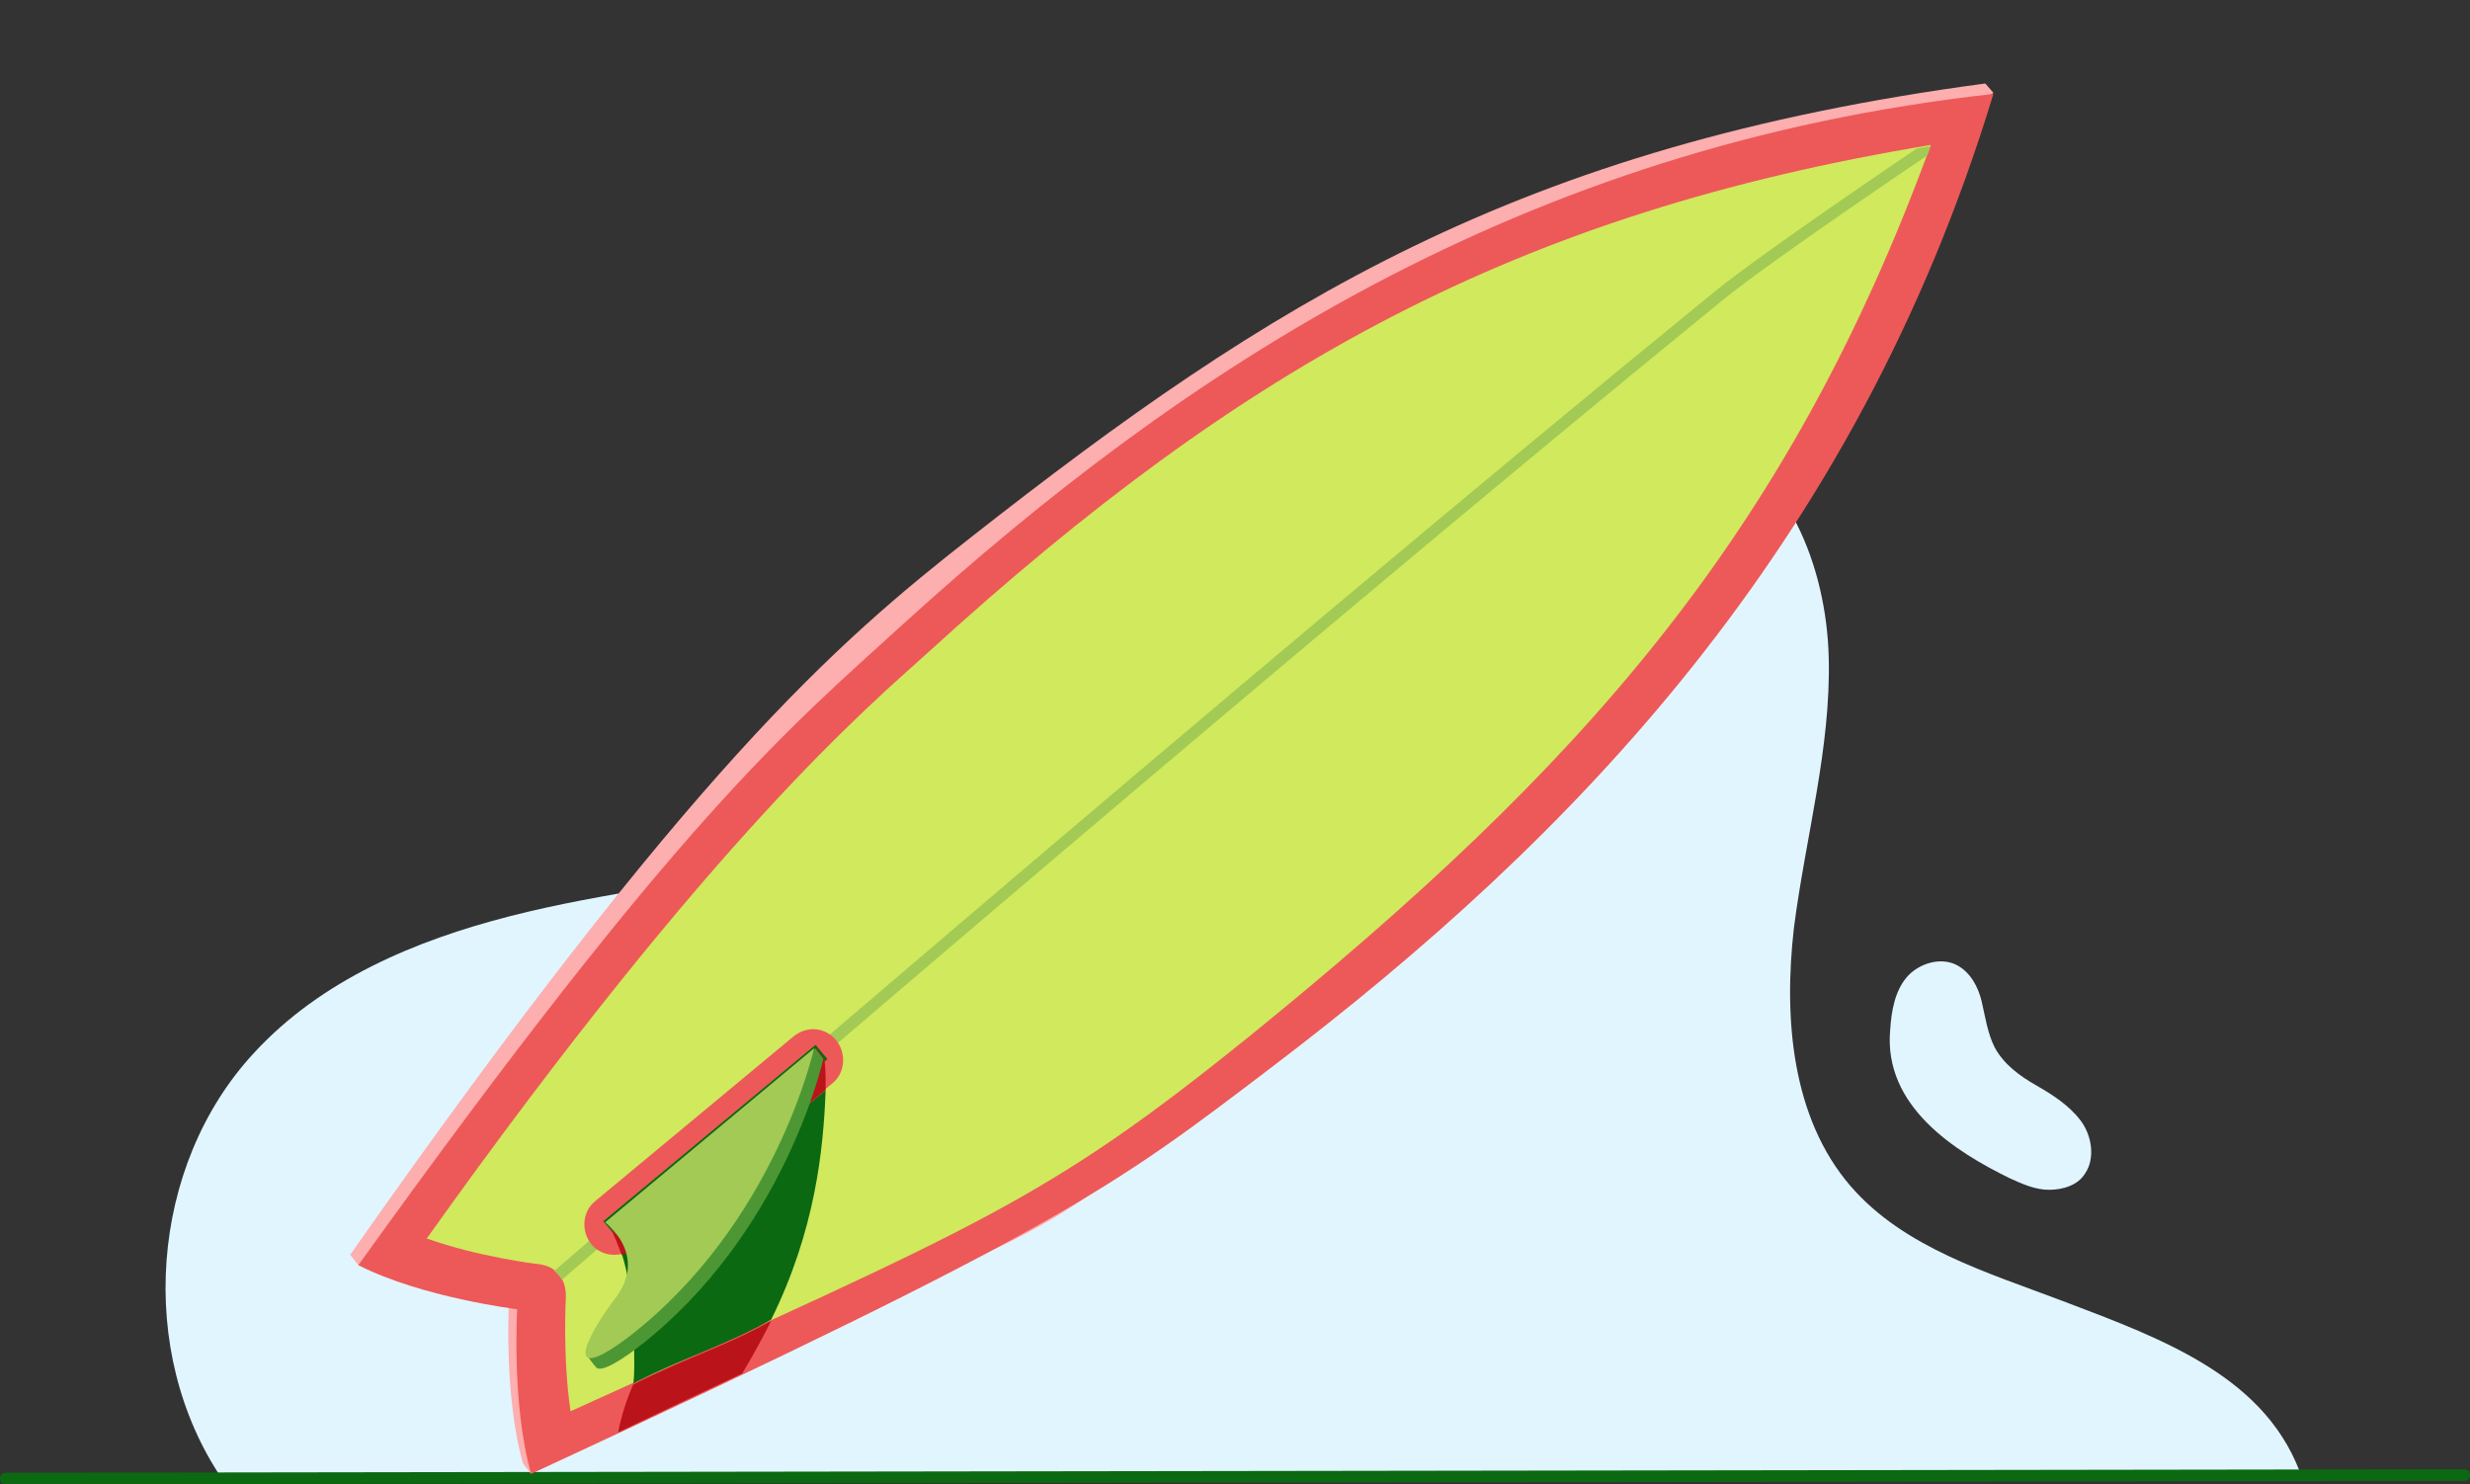
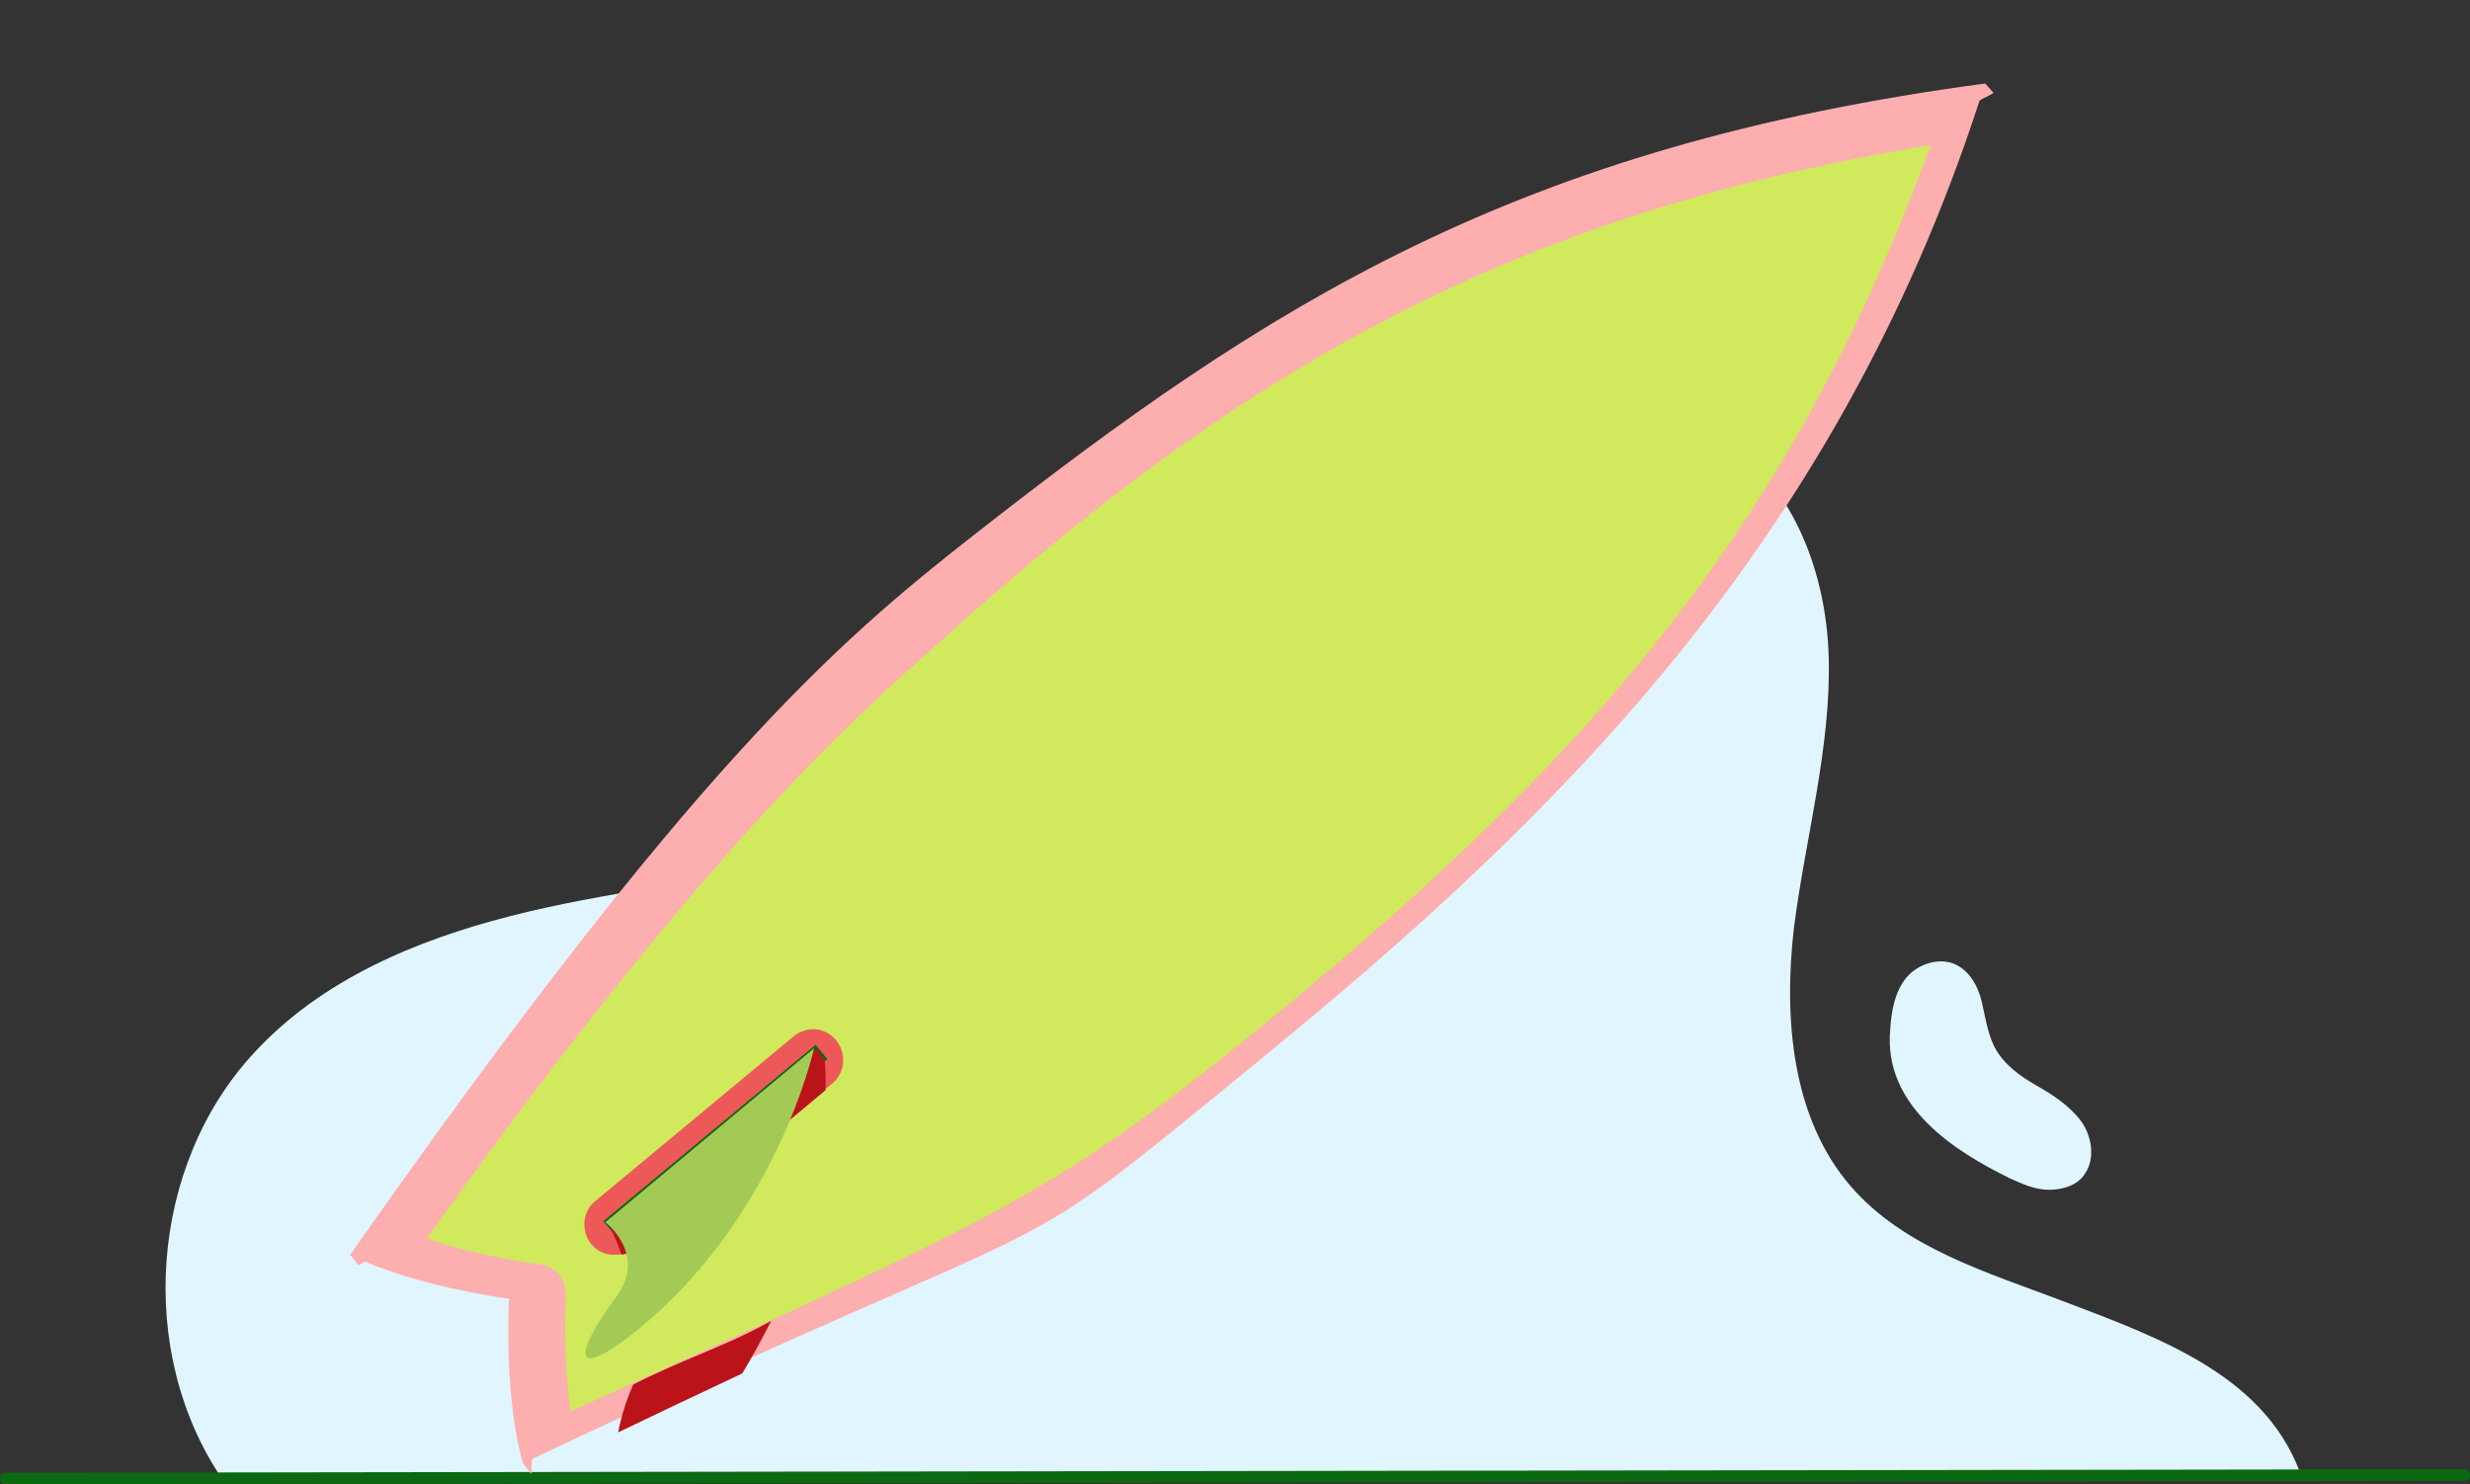
<svg xmlns="http://www.w3.org/2000/svg" xmlns:xlink="http://www.w3.org/1999/xlink" version="1.1" id="Layer_1" x="0px" y="0px" width="213px" height="128px" viewBox="0 0 213 128" style="enable-background:new 0 0 213 128;" xml:space="preserve">
  <rect x="0" y="0" width="213" height="128" fill="#333333" stroke="none" />
  <style type="text/css">
	.st0{fill:none;}
	.st1{fill:#E1F5FF;}
	.st2{fill:#D0E95D;}
	.st3{fill:#A2CA54;}
	.st4{fill:#FFFFFF;}
	.st5{clip-path:url(#SVGID_2_);}
	.st6{fill:#0B6911;}
	.st7{fill:#ED5958;}
	.st8{fill:#FDAEAF;}
	.st9{clip-path:url(#SVGID_4_);}
	.st10{fill:#4C9734;}
	.st11{fill:#73B448;}
	.st12{fill:#DBE684;}
	.st13{fill:#356D4A;}
	.st14{fill:#127045;}
	.st15{fill:#E30613;}
	.st16{fill:#C8D400;}
	.st17{fill:#76B82A;}
	.st18{fill:#B70E0C;}
	.st19{fill:#94CE28;}
	.st20{clip-path:url(#SVGID_6_);}
	.st21{opacity:0.247;clip-path:url(#SVGID_8_);fill:none;}
	.st22{clip-path:url(#SVGID_10_);}
	.st23{opacity:0.5;}
	.st24{clip-path:url(#SVGID_14_);}
	.st25{fill:#BFD730;}
	.st26{fill-rule:evenodd;clip-rule:evenodd;fill:#ED1D24;}
	.st27{fill-rule:evenodd;clip-rule:evenodd;fill:#72BF44;}
	.st28{fill-rule:evenodd;clip-rule:evenodd;fill:#BA131A;}
	.st29{fill:#F9F9E8;}
	.st30{opacity:0.247;fill:none;}
	.st31{clip-path:url(#SVGID_18_);}
	.st32{fill:#BA131A;}
	.st33{fill:#EF5854;}
	.st34{clip-path:url(#SVGID_20_);}
	.st35{opacity:0.247;clip-path:url(#SVGID_22_);}
	.st36{fill:#4F953A;}
	.st37{clip-path:url(#SVGID_24_);}
	.st38{fill:#BED441;}
	.st39{fill-rule:evenodd;clip-rule:evenodd;fill:#74BC4C;}
	.st40{fill:#3D7E1A;}
	.st41{fill:#FFFFFF;stroke:#0B6911;stroke-miterlimit:10;}
	.st42{clip-path:url(#SVGID_26_);}
	.st43{clip-path:url(#SVGID_28_);}
	.st44{opacity:0.247;clip-path:url(#SVGID_30_);}
	.st45{clip-path:url(#SVGID_32_);}
	.st46{opacity:0.247;clip-path:url(#SVGID_34_);}
	.st47{fill:#F4FCA0;}
	.st48{clip-path:url(#SVGID_36_);}
	.st49{clip-path:url(#SVGID_38_);}
	.st50{clip-path:url(#SVGID_40_);}
	.st51{clip-path:url(#SVGID_42_);}
	.st52{clip-path:url(#SVGID_44_);}
	.st53{clip-path:url(#SVGID_46_);}
	.st54{clip-path:url(#SVGID_48_);}
	.st55{clip-path:url(#SVGID_52_);}
	.st56{fill:#136818;}
	.st57{fill:#B71721;}
	.st58{fill:#EC5958;}
	.st59{clip-path:url(#SVGID_58_);}
	.st60{clip-path:url(#SVGID_62_);}
	.st61{clip-path:url(#SVGID_64_);}
	.st62{opacity:0.35;}
	.st63{clip-path:url(#SVGID_66_);}
	.st64{fill-rule:evenodd;clip-rule:evenodd;fill:#FDAEAF;}
	.st65{fill-rule:evenodd;clip-rule:evenodd;fill:#73B448;}
	.st66{fill-rule:evenodd;clip-rule:evenodd;fill:#ED5958;}
	.st67{fill-rule:evenodd;clip-rule:evenodd;fill:#ED1C24;}
	.st68{fill-rule:evenodd;clip-rule:evenodd;fill:#46A41A;}
	.st69{fill-rule:evenodd;clip-rule:evenodd;fill:#BA141A;}
	.st70{clip-path:url(#SVGID_68_);}
	.st71{clip-path:url(#SVGID_70_);}
	.st72{clip-path:url(#SVGID_72_);}
	.st73{clip-path:url(#SVGID_74_);fill:#0B6911;}
	.st74{clip-path:url(#SVGID_76_);}
	.st75{opacity:0.247;clip-path:url(#SVGID_78_);}
	.st76{clip-path:url(#SVGID_80_);}
	.st77{opacity:0.247;clip-path:url(#SVGID_82_);}
	.st78{clip-path:url(#SVGID_84_);}
	.st79{opacity:0.61;}
	.st80{fill:none;stroke:#FFFFFF;stroke-width:4;stroke-linecap:round;stroke-miterlimit:10;}
	.st81{clip-path:url(#SVGID_86_);}
	.st82{opacity:0.247;clip-path:url(#SVGID_88_);}
	.st83{clip-path:url(#SVGID_90_);}
	.st84{opacity:0.247;clip-path:url(#SVGID_92_);}
	.st85{clip-path:url(#SVGID_94_);fill:#FFFFFF;}
	.st86{clip-path:url(#SVGID_94_);}
	.st87{fill:#FFFFFF;stroke:#0B6911;stroke-linecap:round;stroke-miterlimit:10;}
	.st88{fill:#5AA5FB;}
	.st89{clip-path:url(#SVGID_96_);}
	.st90{clip-path:url(#SVGID_98_);}
	.st91{fill:#F1FF8D;}
	.st92{fill-rule:evenodd;clip-rule:evenodd;fill:#A2CA54;}
	.st93{clip-path:url(#SVGID_100_);}
	.st94{clip-path:url(#SVGID_102_);}
	.st95{clip-path:url(#SVGID_106_);}
	.st96{clip-path:url(#SVGID_108_);}
	.st97{clip-path:url(#SVGID_110_);}
	.st98{opacity:0.247;clip-path:url(#SVGID_112_);}
	.st99{clip-path:url(#SVGID_114_);}
	.st100{opacity:0.247;clip-path:url(#SVGID_116_);}
	.st101{clip-path:url(#SVGID_118_);}
	.st102{fill:#EA5A5C;}
	.st103{fill:#FAADAF;}
	.st104{fill:#A2C85B;}
	.st105{fill:#DAE488;}
	.st106{clip-path:url(#SVGID_128_);}
	.st107{fill-rule:evenodd;clip-rule:evenodd;fill:#E9222D;}
	.st108{fill-rule:evenodd;clip-rule:evenodd;fill:#B71721;}
	.st109{fill:#75B24E;}
	.st110{fill:#CFE667;}
	.st111{opacity:0.3;}
	.st112{clip-path:url(#SVGID_132_);}
	.st113{clip-path:url(#SVGID_134_);}
	.st114{opacity:0.247;clip-path:url(#SVGID_136_);}
	.st115{clip-path:url(#SVGID_138_);}
	.st116{opacity:0.247;clip-path:url(#SVGID_140_);}
	.st117{clip-path:url(#SVGID_142_);}
	.st118{clip-path:url(#SVGID_144_);}
	.st119{opacity:0.247;clip-path:url(#SVGID_146_);}
	.st120{clip-path:url(#SVGID_148_);}
	.st121{opacity:0.247;clip-path:url(#SVGID_150_);}
	.st122{clip-path:url(#SVGID_152_);}
	.st123{clip-path:url(#SVGID_154_);}
	.st124{opacity:0.247;clip-path:url(#SVGID_156_);}
	.st125{fill:#FC7575;}
	.st126{fill:#D13D3D;}
	.st127{clip-path:url(#SVGID_158_);}
	.st128{opacity:0.247;clip-path:url(#SVGID_160_);}
	.st129{clip-path:url(#SVGID_162_);}
	.st130{opacity:0.247;clip-path:url(#SVGID_164_);}
	.st131{clip-path:url(#SVGID_166_);}
	.st132{clip-path:url(#SVGID_168_);}
	.st133{opacity:0.247;clip-path:url(#SVGID_170_);}
	.st134{clip-path:url(#SVGID_172_);}
	.st135{clip-path:url(#SVGID_174_);}
	.st136{clip-path:url(#SVGID_178_);}
	.st137{clip-path:url(#SVGID_180_);}
	.st138{clip-path:url(#SVGID_182_);}
	.st139{fill:#B62226;}
	.st140{clip-path:url(#SVGID_184_);}
	.st141{opacity:0.247;clip-path:url(#SVGID_186_);}
	.st142{clip-path:url(#SVGID_188_);}
	.st143{clip-path:url(#SVGID_190_);}
	.st144{clip-path:url(#SVGID_192_);}
	.st145{opacity:0.247;clip-path:url(#SVGID_194_);}
	.st146{clip-path:url(#SVGID_196_);}
	.st147{opacity:0.247;clip-path:url(#SVGID_198_);}
	.st148{clip-path:url(#SVGID_200_);}
	.st149{opacity:0.247;clip-path:url(#SVGID_202_);}
	.st150{clip-path:url(#SVGID_204_);}
	.st151{opacity:0.247;clip-path:url(#SVGID_206_);}
	.st152{clip-path:url(#SVGID_208_);}
	.st153{opacity:0.247;clip-path:url(#SVGID_210_);}
	.st154{clip-path:url(#SVGID_212_);}
	.st155{opacity:0.247;clip-path:url(#SVGID_214_);}
	.st156{fill:#94CB39;}
	.st157{clip-path:url(#SVGID_216_);}
	.st158{clip-path:url(#SVGID_218_);}
	.st159{clip-path:url(#SVGID_220_);}
	.st160{clip-path:url(#SVGID_222_);}
	.st161{clip-path:url(#SVGID_226_);}
	.st162{clip-path:url(#SVGID_228_);}
	.st163{clip-path:url(#SVGID_230_);}
	.st164{clip-path:url(#SVGID_232_);}
	.st165{clip-path:url(#SVGID_234_);}
	.st166{clip-path:url(#SVGID_236_);}
	.st167{clip-path:url(#SVGID_238_);}
	.st168{opacity:0.247;clip-path:url(#SVGID_240_);}
	.st169{clip-path:url(#SVGID_242_);}
	.st170{opacity:0.247;clip-path:url(#SVGID_244_);}
	.st171{clip-path:url(#SVGID_246_);}
	.st172{opacity:0.247;clip-path:url(#SVGID_248_);}
	.st173{clip-path:url(#SVGID_250_);}
	.st174{opacity:0.247;clip-path:url(#SVGID_252_);}
	.st175{clip-path:url(#SVGID_254_);}
	.st176{opacity:0.247;clip-path:url(#SVGID_256_);}
	.st177{clip-path:url(#SVGID_258_);}
	.st178{opacity:0.247;clip-path:url(#SVGID_260_);}
	.st179{clip-path:url(#SVGID_262_);}
	.st180{opacity:0.247;clip-path:url(#SVGID_264_);}
	.st181{clip-path:url(#SVGID_266_);}
	.st182{clip-path:url(#SVGID_268_);}
	.st183{clip-path:url(#SVGID_270_);}
	.st184{opacity:0.247;clip-path:url(#SVGID_272_);}
	.st185{fill:#FFAEAE;}
	.st186{clip-path:url(#SVGID_274_);}
	.st187{clip-path:url(#SVGID_276_);}
	.st188{clip-path:url(#SVGID_280_);}
	.st189{clip-path:url(#SVGID_282_);}
	.st190{clip-path:url(#SVGID_284_);}
	.st191{clip-path:url(#SVGID_286_);}
	.st192{clip-path:url(#SVGID_288_);}
	.st193{clip-path:url(#SVGID_290_);}
	.st194{clip-path:url(#SVGID_292_);}
	.st195{clip-path:url(#SVGID_294_);}
	.st196{clip-path:url(#SVGID_296_);}
	.st197{clip-path:url(#SVGID_298_);}
	.st198{clip-path:url(#SVGID_300_);}
	.st199{clip-path:url(#SVGID_302_);}
	.st200{clip-path:url(#SVGID_304_);}
	.st201{clip-path:url(#SVGID_306_);}
	.st202{clip-path:url(#SVGID_308_);}
	.st203{clip-path:url(#SVGID_310_);}
	.st204{clip-path:url(#SVGID_312_);}
	.st205{clip-path:url(#SVGID_314_);}
	.st206{clip-path:url(#SVGID_316_);}
	.st207{clip-path:url(#SVGID_318_);}
	.st208{clip-path:url(#SVGID_320_);}
	.st209{clip-path:url(#SVGID_322_);}
	.st210{clip-path:url(#SVGID_324_);}
	.st211{clip-path:url(#SVGID_326_);}
	.st212{clip-path:url(#SVGID_328_);}
	.st213{clip-path:url(#SVGID_330_);}
	.st214{opacity:0.247;clip-path:url(#SVGID_332_);}
	.st215{clip-path:url(#SVGID_334_);}
	.st216{opacity:0.247;clip-path:url(#SVGID_336_);}
	.st217{clip-path:url(#SVGID_338_);}
	.st218{opacity:0.247;clip-path:url(#SVGID_340_);}
	.st219{clip-path:url(#SVGID_342_);}
	.st220{opacity:0.247;clip-path:url(#SVGID_344_);}
	.st221{clip-path:url(#SVGID_346_);}
	.st222{opacity:0.247;clip-path:url(#SVGID_348_);}
	.st223{clip-path:url(#SVGID_350_);}
	.st224{clip-path:url(#SVGID_352_);}
	.st225{clip-path:url(#SVGID_354_);}
	.st226{clip-path:url(#SVGID_356_);}
	.st227{clip-path:url(#SVGID_358_);}
	.st228{clip-path:url(#SVGID_360_);}
	.st229{clip-path:url(#SVGID_362_);}
	.st230{clip-path:url(#SVGID_364_);}
	.st231{clip-path:url(#SVGID_366_);}
	.st232{clip-path:url(#SVGID_369_);}
	.st233{clip-path:url(#SVGID_372_);}
	.st234{clip-path:url(#SVGID_374_);}
	.st235{clip-path:url(#SVGID_376_);}
	.st236{clip-path:url(#SVGID_378_);}
	.st237{clip-path:url(#SVGID_381_);}
	.st238{clip-path:url(#SVGID_384_);}
	.st239{clip-path:url(#SVGID_386_);}
	.st240{clip-path:url(#SVGID_388_);}
	.st241{clip-path:url(#SVGID_390_);}
	.st242{clip-path:url(#SVGID_392_);}
	.st243{opacity:0.247;clip-path:url(#SVGID_394_);}
	.st244{clip-path:url(#SVGID_396_);}
	.st245{clip-path:url(#SVGID_398_);}
	.st246{clip-path:url(#SVGID_400_);}
	.st247{clip-path:url(#SVGID_402_);}
	.st248{opacity:0.247;clip-path:url(#SVGID_404_);}
	.st249{clip-path:url(#SVGID_406_);}
	.st250{opacity:0.247;clip-path:url(#SVGID_408_);}
	.st251{clip-path:url(#SVGID_410_);}
	.st252{clip-path:url(#SVGID_412_);}
	.st253{clip-path:url(#SVGID_418_);}
	.st254{clip-path:url(#SVGID_420_);}
	.st255{clip-path:url(#SVGID_422_);}
	.st256{clip-path:url(#SVGID_424_);}
	.st257{clip-path:url(#SVGID_426_);}
	.st258{clip-path:url(#SVGID_430_);}
	.st259{clip-path:url(#SVGID_434_);}
	.st260{clip-path:url(#SVGID_436_);}
	.st261{clip-path:url(#SVGID_438_);}
	.st262{clip-path:url(#SVGID_440_);}
	.st263{clip-path:url(#SVGID_444_);}
	.st264{clip-path:url(#SVGID_446_);}
	.st265{clip-path:url(#SVGID_450_);}
	.st266{clip-path:url(#SVGID_452_);}
	.st267{clip-path:url(#SVGID_454_);}
	.st268{clip-path:url(#SVGID_456_);}
	.st269{clip-path:url(#SVGID_458_);}
	.st270{fill:#0B6911;stroke:#0B6911;stroke-width:4.000000e-02;stroke-miterlimit:10;}
	.st271{fill:#0B6911;stroke:#0B6911;stroke-width:8.000000e-02;stroke-miterlimit:10;}
	.st272{fill:#0B6911;stroke:#0B6911;stroke-width:0.12;stroke-miterlimit:10;}
	.st273{fill:#0B6911;stroke:#0B6911;stroke-width:0.16;stroke-miterlimit:10;}
	.st274{fill:#0B6911;stroke:#0B6911;stroke-width:0.2;stroke-miterlimit:10;}
	.st275{fill:#0B6911;stroke:#0B6911;stroke-width:0.24;stroke-miterlimit:10;}
	.st276{fill:#0B6911;stroke:#0B6911;stroke-width:0.28;stroke-miterlimit:10;}
	.st277{fill:#0B6911;stroke:#0B6911;stroke-width:0.32;stroke-miterlimit:10;}
	.st278{fill:#0B6911;stroke:#0B6911;stroke-width:0.36;stroke-miterlimit:10;}
	.st279{fill:#0B6911;stroke:#0B6911;stroke-width:0.4;stroke-miterlimit:10;}
	.st280{fill:#0B6911;stroke:#0B6911;stroke-width:0.44;stroke-miterlimit:10;}
	.st281{fill:#0B6911;stroke:#0B6911;stroke-width:0.48;stroke-miterlimit:10;}
	.st282{fill:#0B6911;stroke:#0B6911;stroke-width:0.52;stroke-miterlimit:10;}
	.st283{fill:#0B6911;stroke:#0B6911;stroke-width:0.56;stroke-miterlimit:10;}
	.st284{fill:#0B6911;stroke:#0B6911;stroke-width:0.6;stroke-miterlimit:10;}
	.st285{fill:#0B6911;stroke:#0B6911;stroke-width:0.64;stroke-miterlimit:10;}
	.st286{fill:#0B6911;stroke:#0B6911;stroke-width:0.68;stroke-miterlimit:10;}
	.st287{fill:#0B6911;stroke:#0B6911;stroke-width:0.72;stroke-miterlimit:10;}
	.st288{fill:#0B6911;stroke:#0B6911;stroke-width:0.76;stroke-miterlimit:10;}
	.st289{fill:#0B6911;stroke:#0B6911;stroke-width:0.8;stroke-miterlimit:10;}
	.st290{fill:#0B6911;stroke:#0B6911;stroke-width:0.84;stroke-miterlimit:10;}
	.st291{fill:#0B6911;stroke:#0B6911;stroke-width:0.88;stroke-miterlimit:10;}
	.st292{fill:#0B6911;stroke:#0B6911;stroke-width:0.92;stroke-miterlimit:10;}
	.st293{fill:#0B6911;stroke:#0B6911;stroke-width:0.96;stroke-miterlimit:10;}
	.st294{fill:#0B6911;stroke:#0B6911;stroke-miterlimit:10;}
	.st295{fill:#E1F4FD;}
	.st296{clip-path:url(#SVGID_462_);}
	.st297{fill:#FFFFFF;stroke:#136818;stroke-width:0.945;stroke-linecap:round;stroke-miterlimit:10;}
	.st298{clip-path:url(#SVGID_468_);}
	.st299{clip-path:url(#SVGID_470_);}
	.st300{clip-path:url(#SVGID_472_);}
	.st301{fill:none;stroke:#0B6911;stroke-linecap:round;stroke-linejoin:round;stroke-miterlimit:10;}
	.st302{clip-path:url(#SVGID_474_);}
	.st303{clip-path:url(#SVGID_479_);}
	.st304{clip-path:url(#SVGID_480_);}
	.st305{clip-path:url(#SVGID_481_);}
	.st306{clip-path:url(#SVGID_486_);}
	.st307{clip-path:url(#SVGID_490_);}
	.st308{clip-path:url(#SVGID_492_);}
	.st309{clip-path:url(#SVGID_494_);}
	.st310{fill:#ED1D24;}
	.st311{fill:none;stroke:#73B448;stroke-linecap:round;stroke-miterlimit:10;}
	.st312{clip-path:url(#SVGID_496_);}
	.st313{clip-path:url(#SVGID_498_);}
	.st314{fill:none;stroke:#FFFFFF;stroke-linecap:round;stroke-miterlimit:10;}
	.st315{clip-path:url(#SVGID_500_);}
	.st316{clip-path:url(#SVGID_502_);}
	.st317{clip-path:url(#SVGID_504_);fill:#0B6911;}
	.st318{clip-path:url(#SVGID_506_);fill:#0B6911;}
	.st319{clip-path:url(#SVGID_508_);}
	.st320{clip-path:url(#SVGID_510_);}
	.st321{clip-path:url(#SVGID_512_);fill:#0B6911;}
	.st322{clip-path:url(#SVGID_514_);fill:#BA131A;}
	.st323{clip-path:url(#SVGID_516_);}
	.st324{clip-path:url(#SVGID_518_);}
	.st325{clip-path:url(#SVGID_520_);}
	.st326{fill:none;stroke:#0B6911;stroke-miterlimit:10;}
	.st327{fill:none;stroke:#0B6911;stroke-linecap:round;stroke-miterlimit:10;}
	.st328{clip-path:url(#SVGID_524_);}
	.st329{fill:none;stroke:#FFFFFF;stroke-miterlimit:10;}
	.st330{opacity:0.3;fill:#F9F9E8;}
	.st331{clip-path:url(#SVGID_530_);}
	.st332{fill:none;stroke:#0B6911;stroke-width:0.755;stroke-miterlimit:10;}
	.st333{fill:none;stroke:#0B6911;stroke-width:0.5;stroke-miterlimit:10;}
	.st334{fill:none;stroke:#73B448;stroke-miterlimit:10;}
	.st335{clip-path:url(#SVGID_534_);}
	.st336{clip-path:url(#SVGID_538_);fill:#0B6911;}
	.st337{fill:none;stroke:#0B6911;stroke-width:0.5;stroke-linecap:round;stroke-miterlimit:10;}
	.st338{fill:#FFFFFF;stroke:#0B6911;stroke-linecap:round;stroke-linejoin:round;stroke-miterlimit:10;}
	.st339{fill:none;stroke:#ED5958;stroke-width:3;stroke-linecap:round;stroke-miterlimit:10;}
	.st340{fill:none;stroke:#ED5958;stroke-linecap:round;stroke-miterlimit:10;}
	.st341{fill:none;stroke:#A2CA54;stroke-linecap:round;stroke-miterlimit:10;}
	.st342{fill:none;stroke:#BA131A;stroke-linecap:round;stroke-miterlimit:10;}
	.st343{fill:none;stroke:#0B6911;stroke-linecap:round;stroke-miterlimit:10;stroke-dasharray:1.969,3.939;}
	.st344{fill:none;stroke:#0B6911;stroke-linecap:round;stroke-miterlimit:10;stroke-dasharray:2.033,4.066;}
	.st345{clip-path:url(#SVGID_540_);fill:#0B6911;}
	.st346{fill:#3B7F0E;}
	.st347{fill:none;stroke:#0B6911;stroke-width:0.25;stroke-linecap:round;stroke-miterlimit:10;}
	.st348{fill:none;stroke:#0B6911;stroke-width:0.25;stroke-linecap:round;stroke-miterlimit:10;stroke-dasharray:2.007,2.007;}
	.st349{fill:none;stroke:#0B6911;stroke-width:0.25;stroke-linecap:round;stroke-miterlimit:10;stroke-dasharray:1.949,1.949;}
	.st350{clip-path:url(#SVGID_542_);fill:#0B6911;}
	.st351{clip-path:url(#SVGID_544_);}
	.st352{clip-path:url(#SVGID_548_);}
	.st353{clip-path:url(#SVGID_554_);}
	.st354{clip-path:url(#SVGID_560_);}
	.st355{fill:none;stroke:#4C9734;stroke-linecap:round;stroke-miterlimit:10;}
	.st356{fill:none;stroke:#73B448;stroke-width:0.25;stroke-linecap:round;stroke-miterlimit:10;}
	.st357{fill:none;stroke:#A2CA54;stroke-miterlimit:10;}
	.st358{fill:none;stroke:#ED5958;stroke-width:1.595;stroke-linecap:round;stroke-linejoin:round;stroke-miterlimit:10;}
	.st359{fill:none;stroke:#4C9734;stroke-width:1.196;stroke-linecap:round;stroke-linejoin:round;stroke-miterlimit:10;}
	.st360{fill:none;stroke:#4C9734;stroke-width:1.595;stroke-linecap:round;stroke-linejoin:round;stroke-miterlimit:10;}
	.st361{fill:none;stroke:#FDAEAF;stroke-width:5;stroke-linecap:round;stroke-linejoin:round;stroke-miterlimit:10;}
	.st362{fill:none;stroke:#4C9734;stroke-width:4;stroke-linejoin:round;stroke-miterlimit:10;}
	.st363{fill:none;stroke:#FDAEAF;stroke-width:5;stroke-linejoin:round;stroke-miterlimit:10;}
	.st364{fill:none;stroke:#4C9734;stroke-width:4;stroke-linecap:round;stroke-linejoin:round;stroke-miterlimit:10;}
	.st365{fill:none;stroke:#FDAEAF;stroke-width:5;stroke-linecap:square;stroke-linejoin:round;stroke-miterlimit:10;}
	.st366{clip-path:url(#SVGID_566_);fill:#0B6911;}
	.st367{fill:#FFFFFF;stroke:#0B6911;stroke-width:1.077;stroke-linecap:round;stroke-linejoin:round;stroke-miterlimit:10;}
	.st368{fill:#FFFFFF;stroke:#0B6911;stroke-width:1.077;stroke-linecap:round;stroke-miterlimit:10;}
	.st369{clip-path:url(#SVGID_570_);fill:none;stroke:#0B6911;stroke-width:1.077;stroke-linecap:round;stroke-miterlimit:10;}
	.st370{clip-path:url(#SVGID_572_);}
	.st371{clip-path:url(#SVGID_574_);}
	.st372{opacity:0.247;clip-path:url(#SVGID_576_);}
	.st373{clip-path:url(#SVGID_578_);}
	.st374{opacity:0.247;clip-path:url(#SVGID_580_);}
	.st375{clip-path:url(#SVGID_582_);}
	.st376{opacity:0.247;clip-path:url(#SVGID_584_);}
	.st377{clip-path:url(#SVGID_586_);}
	.st378{clip-path:url(#SVGID_588_);fill:#0B6911;stroke:#0B6911;stroke-linecap:round;stroke-miterlimit:10;}
	.st379{fill:#0B6911;stroke:#0B6911;stroke-linecap:round;stroke-miterlimit:10;}
	.st380{clip-path:url(#SVGID_590_);}
	.st381{clip-path:url(#SVGID_592_);fill:#0B6911;stroke:#0B6911;stroke-linecap:round;stroke-miterlimit:10;}
	.st382{clip-path:url(#SVGID_594_);}
	.st383{clip-path:url(#SVGID_596_);fill:#0B6911;stroke:#0B6911;stroke-linecap:round;stroke-miterlimit:10;}
	.st384{clip-path:url(#SVGID_598_);fill:#0B6911;}
	.st385{clip-path:url(#SVGID_600_);}
	.st386{clip-path:url(#SVGID_602_);fill:#0B6911;}
	.st387{fill:none;stroke:#7F2C28;stroke-linecap:round;stroke-linejoin:round;}
	.st388{fill:none;stroke:#7F2C28;stroke-linecap:round;stroke-linejoin:round;stroke-dasharray:3.304,4.137;}
	.st389{clip-path:url(#SVGID_604_);}
	.st390{clip-path:url(#SVGID_606_);fill:#F1FF8D;}
	.st391{clip-path:url(#SVGID_606_);fill:#D0E95D;}
	.st392{clip-path:url(#SVGID_606_);fill-rule:evenodd;clip-rule:evenodd;fill:#FDAEAF;}
	.st393{clip-path:url(#SVGID_606_);fill-rule:evenodd;clip-rule:evenodd;fill:#A2CA54;}
	.st394{clip-path:url(#SVGID_606_);fill-rule:evenodd;clip-rule:evenodd;fill:#ED5958;}
	.st395{fill:none;stroke:#356D4A;stroke-width:0.5;stroke-linecap:round;stroke-miterlimit:10;}
	.st396{clip-path:url(#SVGID_608_);fill:#0B6911;}
	.st397{clip-path:url(#SVGID_611_);}
	.st398{fill:#FFFFFF;stroke:#0B6911;stroke-width:0.987;stroke-miterlimit:10;}
	.st399{clip-path:url(#SVGID_614_);fill:none;stroke:#A2CA54;stroke-linecap:round;stroke-miterlimit:10;}
	.st400{clip-path:url(#SVGID_616_);}
</style>
  <rect class="st0" width="213" height="128" />
  <g>
    <g>
      <defs>
        <rect id="SVGID_249_" x="-424.8" y="-1321.7" width="310" height="186" />
      </defs>
      <clipPath id="SVGID_2_">
        <use xlink:href="#SVGID_249_" style="overflow:visible;" />
      </clipPath>
      <g class="st5">
        <defs>
          <rect id="SVGID_251_" x="-688.8" y="-1536.2" width="1600" height="2462.3" />
        </defs>
        <clipPath id="SVGID_4_">
          <use xlink:href="#SVGID_251_" style="overflow:visible;" />
        </clipPath>
      </g>
    </g>
  </g>
  <g>
    <g>
      <defs>
        <rect id="SVGID_253_" x="-424.8" y="-688.7" width="310" height="186" />
      </defs>
      <clipPath id="SVGID_6_">
        <use xlink:href="#SVGID_253_" style="overflow:visible;" />
      </clipPath>
      <g class="st20">
        <defs>
-           <rect id="SVGID_255_" x="-688.8" y="-903.2" width="1600" height="2462.3" />
-         </defs>
+           </defs>
        <clipPath id="SVGID_8_">
          <use xlink:href="#SVGID_255_" style="overflow:visible;" />
        </clipPath>
      </g>
    </g>
  </g>
  <g>
    <g>
      <defs>
        <rect id="SVGID_257_" x="-424.8" y="-373.7" width="310" height="186" />
      </defs>
      <clipPath id="SVGID_10_">
        <use xlink:href="#SVGID_257_" style="overflow:visible;" />
      </clipPath>
      <g class="st22">
        <defs>
          <rect id="SVGID_259_" x="-688.8" y="-588.2" width="1600" height="2462.3" />
        </defs>
        <clipPath id="SVGID_12_">
          <use xlink:href="#SVGID_259_" style="overflow:visible;" />
        </clipPath>
      </g>
    </g>
  </g>
  <g>
    <g>
      <defs>
        <rect id="SVGID_261_" x="-424.8" y="-58.7" width="310" height="186" />
      </defs>
      <clipPath id="SVGID_14_">
        <use xlink:href="#SVGID_261_" style="overflow:visible;" />
      </clipPath>
      <g class="st24">
        <defs>
          <rect id="SVGID_263_" x="-688.8" y="-273.2" width="1600" height="2462.3" />
        </defs>
        <clipPath id="SVGID_16_">
          <use xlink:href="#SVGID_263_" style="overflow:visible;" />
        </clipPath>
      </g>
    </g>
  </g>
  <g>
    <g>
      <defs>
        <rect id="SVGID_269_" x="-424.8" y="-1033.7" width="310" height="186" />
      </defs>
      <clipPath id="SVGID_18_">
        <use xlink:href="#SVGID_269_" style="overflow:visible;" />
      </clipPath>
      <g class="st31">
        <defs>
          <rect id="SVGID_271_" x="-688.8" y="-1248.2" width="1600" height="2462.3" />
        </defs>
        <clipPath id="SVGID_20_">
          <use xlink:href="#SVGID_271_" style="overflow:visible;" />
        </clipPath>
      </g>
    </g>
  </g>
  <g>
    <g>
      <path class="st1" d="M19.2,127.6c-7.5-11-6.3-27.1,2.7-36.8C27.7,84.5,35.8,81.1,44,79s16.7-2.9,24.9-4.8    c16.1-3.7,31.3-11.4,43.8-22.3c5-4.4,9.6-9.3,15.3-12.6s13-5,19-2.2c7.1,3.3,10.5,11.7,10.7,19.6c0.2,7.8-2,15.5-3,23.3    c-0.9,7.8-0.2,16.4,4.9,22.3c4.6,5.3,11.7,7.4,18.3,9.9c8.7,3.3,17.8,6.6,20.7,15.5" />
    </g>
    <g>
      <path class="st6" d="M212.5,127.7L0.5,128c-0.3,0-0.5-0.2-0.5-0.5s0.2-0.5,0.5-0.5l212-0.3c0.3,0,0.5,0.2,0.5,0.5    S212.8,127.7,212.5,127.7z" />
    </g>
    <g>
      <path class="st1" d="M173.3,101.6c1.1,0.5,2.2,1,3.4,1c1.2,0,2.5-0.4,3.1-1.4c0.9-1.3,0.6-3.3-0.4-4.6s-2.4-2.2-3.8-3    s-2.8-1.8-3.6-3.3c-0.6-1.2-0.8-2.6-1.1-3.9c-0.3-1.3-1-2.6-2.2-3.2c-1.4-0.7-3.3-0.1-4.3,1.1c-1,1.2-1.3,2.9-1.4,4.5    C162.4,95.4,168.6,99.3,173.3,101.6z" />
    </g>
    <g>
      <path class="st8" d="M171.2,7.2c-40.5,5.4-61.8,19-87.3,39c-11.9,9.3-24.3,20.1-53.7,62l0.7,0.9c0.1,0,0.5-0.3,0.6-0.3    c5.4,2.3,12.4,3.2,12.4,3.2s-0.5,8.2,1.2,14.2l0.7,0.9c0.1-0.1,0-1.2,0.1-1.3c50.2-23.7,38.7-14.7,63.1-34.7    c24.7-20.2,49.1-43.7,61.7-82.4c0-0.1,1.2-0.6,1.2-0.7L171.2,7.2z" />
-       <path class="st7" d="M171.9,8.1c-40.8,4.5-70,23.9-94,45.7C67.8,63,58.7,70.4,30.9,109.1c5.5,2.8,13.7,3.8,13.7,3.8    s-0.5,8.2,1.2,14.2c45.9-21.3,50.1-24.6,63.9-35.1C135.5,72.4,160,47.3,171.9,8.1z" />
      <path class="st2" d="M36.8,106.8C61.6,72,74.9,60.9,80.1,56.2c27.2-24.8,50.7-37.8,86.4-43.7c-12.4,33.9-30.2,53.7-58.8,76.9    c-17.5,14.1-22.8,16.1-58.5,32.3c-0.7-4.8-0.4-9.8-0.4-9.9c0-0.8-0.2-1.4-0.6-1.9c-0.4-0.5-1-0.8-1.8-0.9    C46.3,109,41.3,108.4,36.8,106.8z" />
      <g>
        <defs>
          <path id="SVGID_613_" d="M36.8,106.8C65.4,67.9,52.1,79.7,74,61.4c2.1-1.7,4.1-3.4,6.1-5.1c28.2-23.7,50.7-37.8,86.4-43.7      c-12.4,33.9-30.3,53.6-58.8,76.9c-2,1.7-4.1,3.3-6.2,5.1c-22,18.2-8.9,6.2-52.3,27.2c-0.7-4.8-0.4-9.8-0.4-9.9      c0-0.8-0.2-1.4-0.6-1.9c-0.4-0.5-1-0.8-1.8-0.9C46.3,109,41.3,108.4,36.8,106.8z" />
        </defs>
        <clipPath id="SVGID_22_">
          <use xlink:href="#SVGID_613_" style="overflow:visible;" />
        </clipPath>
-         <path style="clip-path:url(#SVGID_22_);fill:none;stroke:#A2CA54;stroke-linecap:round;stroke-miterlimit:10;" d="M166.5,12.6     c0,0-14,9.4-18.4,13c-39.9,32.5-100,84.4-100,84.4" />
      </g>
      <g>
        <path class="st7" d="M72.1,89.7L72.1,89.7c0.9,1.1,0.8,2.8-0.3,3.7l-17.1,14.2c-1.1,0.9-2.8,0.8-3.7-0.3v0     c-0.9-1.1-0.8-2.8,0.3-3.7l17.1-14.2C69.6,88.4,71.2,88.6,72.1,89.7z" />
        <rect x="60.8" y="86.4" transform="matrix(0.639 0.769 -0.769 0.639 97.922 -11.865)" class="st6" width="1.6" height="23.8" />
        <g>
          <defs>
            <path id="SVGID_615_" d="M171.9,8.1c-40.8,4.5-69.2,24.8-94,45.7c-24.3,20.4-14.3,9.9-47.1,55.4c5.5,2.8,13.7,3.8,13.7,3.8       s-0.5,8.2,1.2,14.2c36.4-17.8,41.6-18,63.9-35.1C135.4,72.3,160,47.3,171.9,8.1z" />
          </defs>
          <clipPath id="SVGID_24_">
            <use xlink:href="#SVGID_615_" style="overflow:visible;" />
          </clipPath>
          <g class="st37">
            <path class="st32" d="M66.5,113.9c-3.9,2.2-7.4,3.2-11.9,5.5c-1.8,4-3,11.4,2.2,7.9C60.5,124.6,64.3,118.3,66.5,113.9z" />
-             <path class="st6" d="M71.2,94l-16.3,13.5c-0.4,0.3-0.8,0.5-1.3,0.6c1.2,3.3,1.2,10.7,1,11.2c4.5-2.3,8-3.3,11.9-5.5       C70.3,106.1,71,99.2,71.2,94z" />
            <path class="st32" d="M71.2,94c0-1,0-1.9-0.1-2.6l-0.7-1l-18,15c0,0,0.6,1.1,1.2,2.8c0.5-0.1,0.9-0.2,1.3-0.6L71.2,94z" />
          </g>
        </g>
        <g>
-           <path class="st10" d="M53.2,106.5c0,0,3.5,2.6,0.7,6.3c-2.8,3.7-3.2,4.2-3.2,4.2s0.5,0.7,0.7,0.9c0.2,0.3,1.1,0.2,3.6-1.7      c12.7-9.8,16-24.9,16-24.9l-0.7-0.9l-18.1,15L53.2,106.5z" />
          <path class="st3" d="M52.2,105.4c0,0,3.7,2.8,0.9,6.5c-2.8,3.7-4.5,7.6,1.1,3.4c12.7-9.8,16-24.9,16-24.9L52.2,105.4z" />
        </g>
      </g>
    </g>
  </g>
</svg>